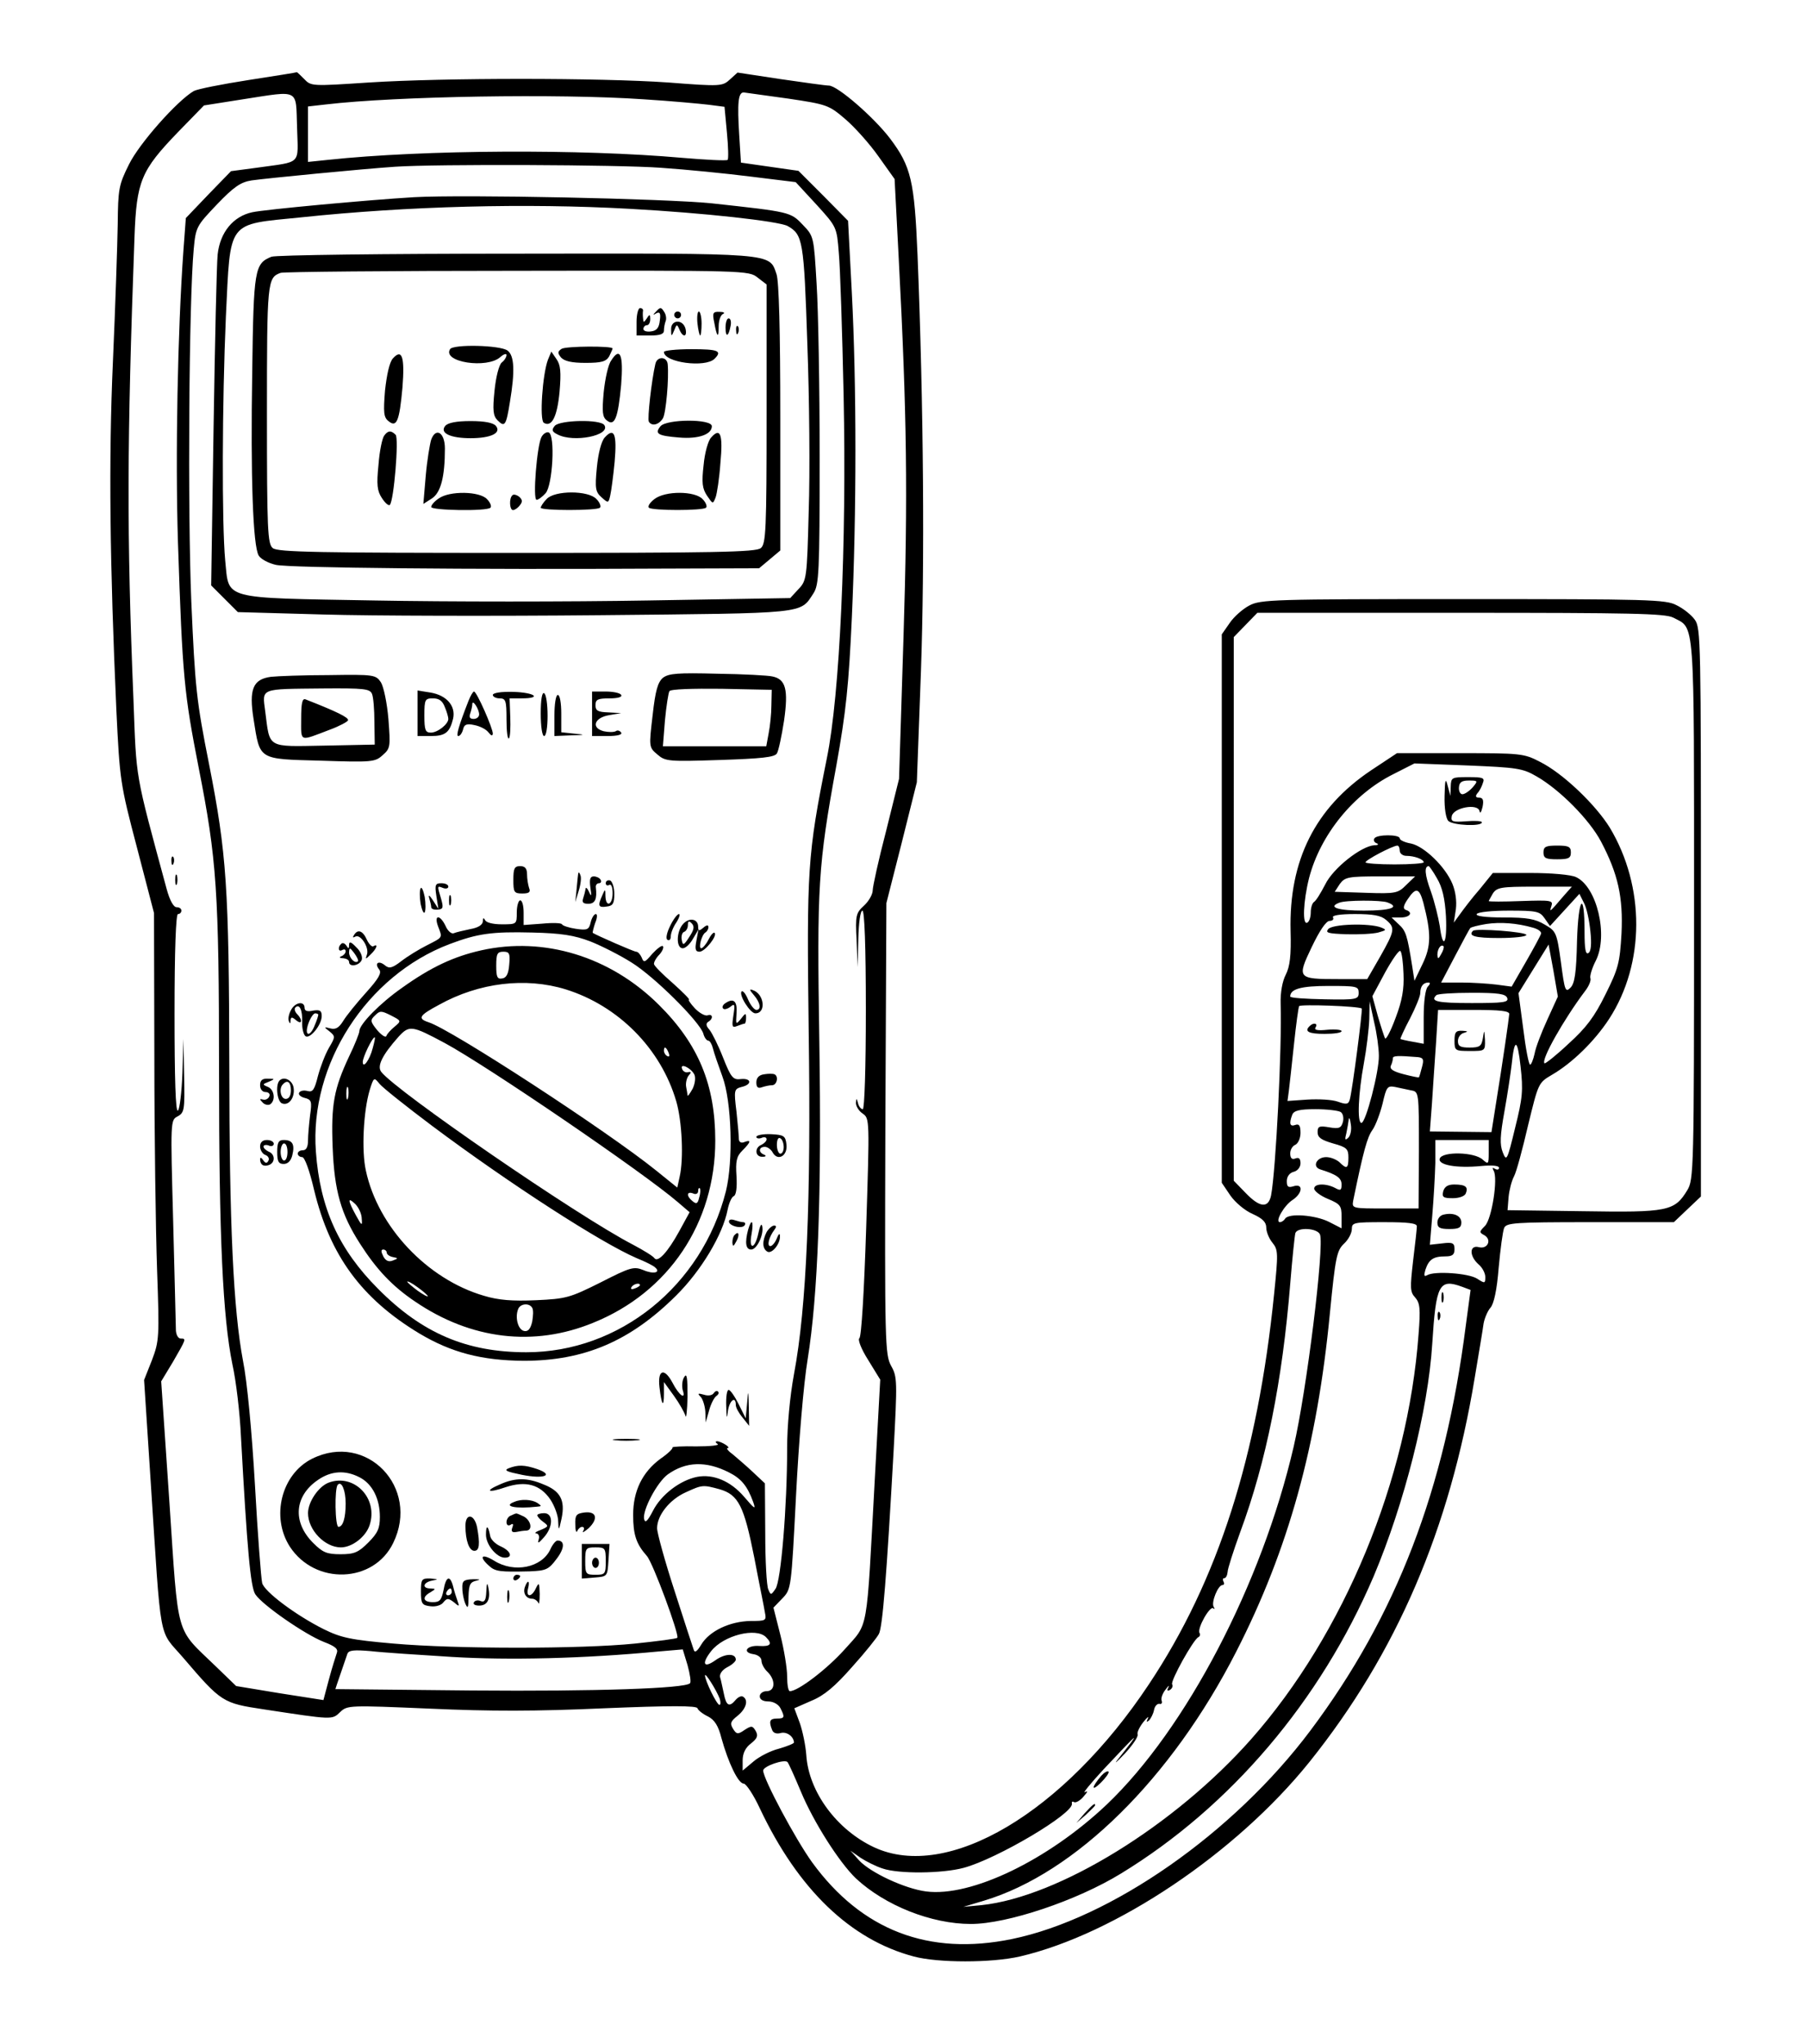
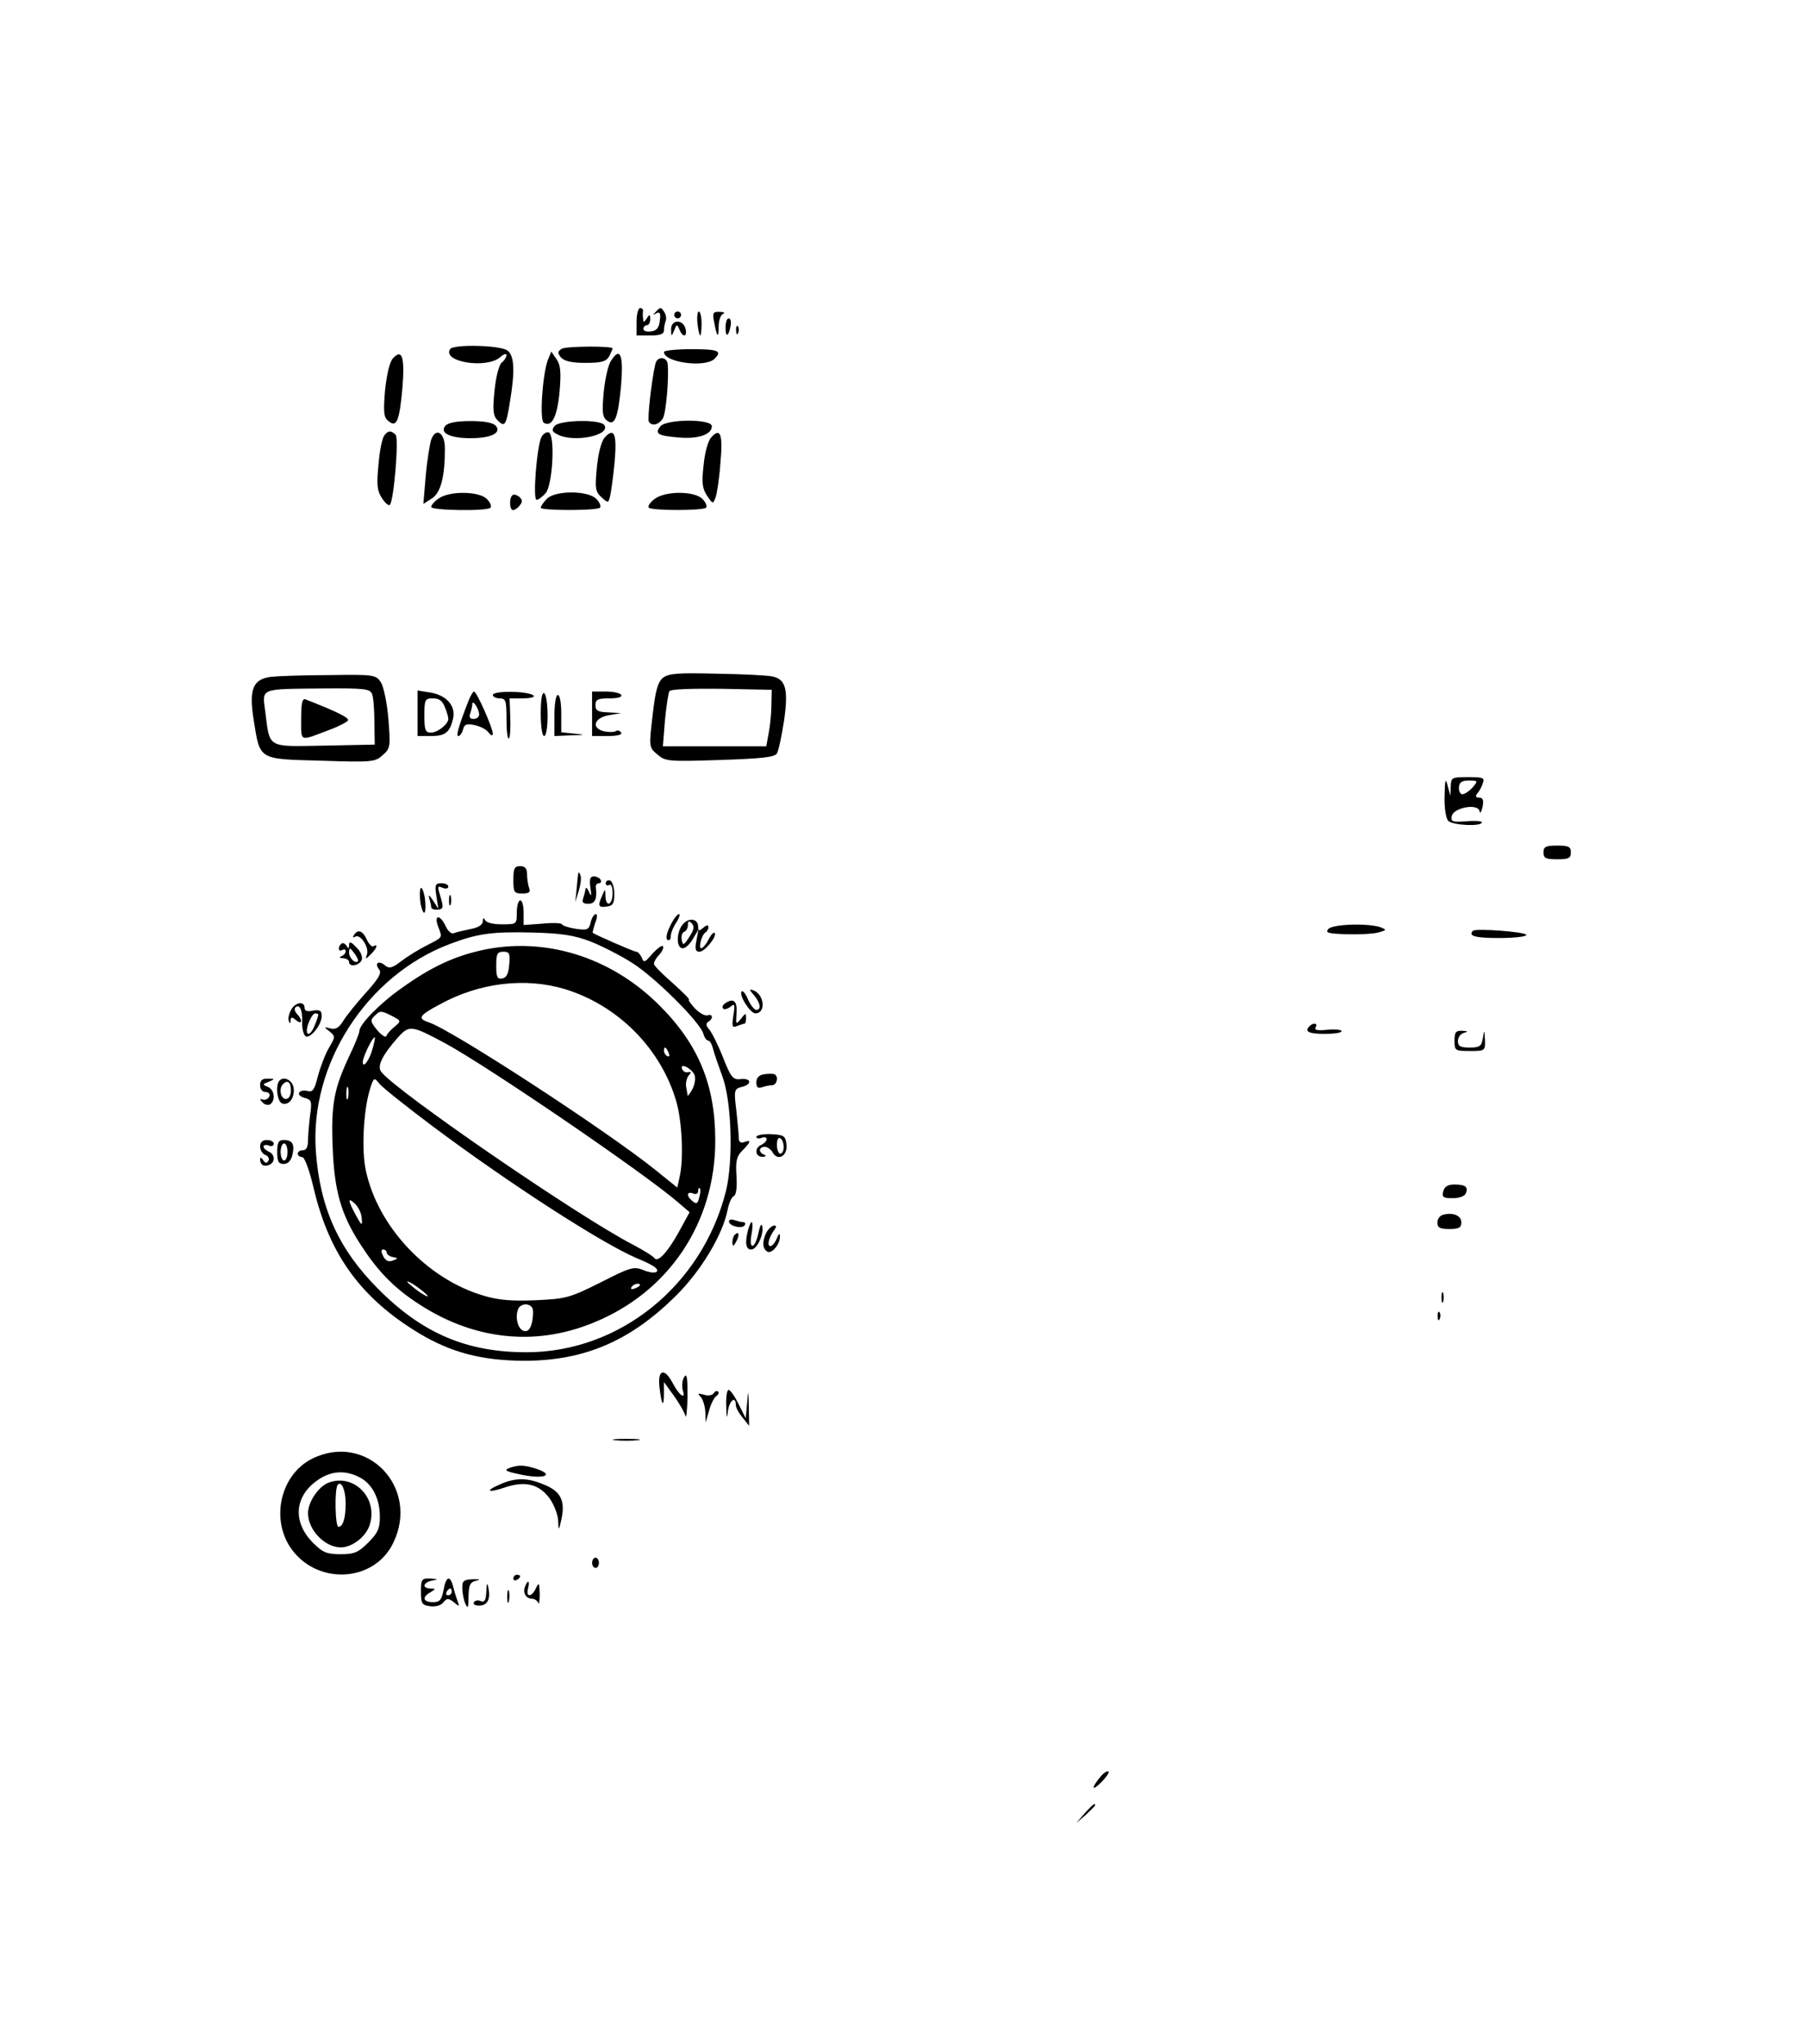
<svg xmlns="http://www.w3.org/2000/svg" width="704" height="796" version="1.0" viewBox="0 0 528 597">
-   <path d="M72.5 23.4c-7.7 1.2-14.8 2.6-15.9 3.2-4.9 2.9-15.9 15.3-18.9 21.4-3 6-3.2 7.2-3.3 17.5-.1 6-.7 24-1.4 40-1.3 29-.9 59.2 1 101.9 1 20.5 1.1 21.5 6 40.1l5 19.2.1 41.9c0 23 .4 51.1.8 62.4.7 19.8.6 20.7-1.5 26.3l-2.3 5.8 1.9 29.2c3.2 49 2.2 43.4 9.5 51.9 11.2 13.1 11.6 13.3 23.5 15.1 20.4 3.1 20 3.1 22.4.8 2.1-2 2.6-2 26.1-1 17.7.8 31.1.8 51-.1 19.4-.8 27.1-.8 27.3 0 .2.6 1.6 1.7 3.1 2.4 1.9 1 3 2.7 3.9 6.3 2 7.2 4.9 13.3 6.5 13.3.7 0 2.9 3.3 4.7 7.2 11.2 23.7 26.5 38.4 45 43.3 7.1 1.9 22.7 1.9 31 0 27.9-6.5 63.2-30.2 84.6-56.8 25.5-31.8 41-68 48.3-112.2 1.2-7.2 2.4-14.3 2.6-15.9.3-1.6 1.2-3.7 2-4.6 1-1.1 1.9-5.2 2.4-11.6.5-5.5 1.2-10.7 1.6-11.7.7-1.5 2.8-1.7 25.1-1.7h24.5l4-3.8 3.9-3.7v-83c0-79 0-83.1-1.8-85.5-1-1.4-3.4-3.3-5.3-4.2-3.1-1.7-8.2-1.8-62.4-1.8-55.5 0-59.2.1-62.5 1.9-1.9 1-4.5 3.3-5.7 5.1l-2.3 3.3v160.2l2.5 3.7c1.4 2 4.2 4.4 6.5 5.4 2.9 1.3 4 2.4 4 4 0 1.2.8 3.2 1.8 4.4 1.7 2.1 1.7 3.1.5 14.9-4.8 47.5-16.4 83.8-36.6 114.1-24.9 37.5-58.8 57.6-80.3 47.6-10.9-5.1-19.1-16.2-19.8-26.9-.2-2.9-1.1-7.1-1.9-9.4l-1.6-4.3 5-2.2c3.7-1.5 6.9-4.2 11.9-9.9 3.8-4.2 7.3-8.6 7.8-9.6 1.1-1.9 2.3-17.5 4.3-53.3 1.1-20.5 1.1-21.8-.7-25-1.8-3.3-1.9-6.5-1.7-69.4l.3-65.8 4.5-17.7 4.4-17.6 1.2-32.5c1.1-31.5.8-76.8-1-121.5-.9-21.7-1.9-25.9-8-34-4.7-6.2-15.4-15.5-17.9-15.5-.9 0-7.3-.9-14.2-1.9l-12.5-1.9-2.2 2c-2.2 2-2.6 2.1-18 .9-20.1-1.4-65.6-1.4-87.5 0-16.7 1.1-16.9 1.1-18.9-1-1.1-1.1-2.1-2.1-2.2-2-.1.1-6.5 1.1-14.2 2.3zm14.3 13.8c.3 11.2 1.6 9.9-11.8 11.8l-7.5 1-6.6 6.8-6.6 6.9-.7 9.4c-1.7 23.7-2.4 60.1-1.6 85.3 1.3 39.5 1.8 44.1 6.1 66.1 5.2 26.4 5.9 35.8 5.9 88.5 0 48.7 1.1 71.7 3.9 85.5 1.1 4.9 2.2 14.4 2.5 21 1.8 33 2.8 44.1 4.2 46.2 2 3.1 14.6 11.8 20 13.9 3.4 1.3 4.3 2.1 3.8 3.3-.3.9-1.4 4.3-2.3 7.7l-1.6 6-12.8-2-12.7-2.1-6-5.8c-11.9-11.5-10.8-7.6-13.5-47.9l-2.4-35.3 3.5-5.8c3.8-6.6 3.9-6.7 2.2-6.7-.7 0-1.3-1-1.4-2.3 0-1.2-.4-15.5-.8-31.9-.8-29.5-.8-29.6 1.3-30.7 2-1.1 2.1-1.9 1.9-11.9l-.2-10.7-.3 10c-.2 5.5-.8 10.4-1.3 10.9-.7.7-1-9.5-1-28.2 0-18.8.4-29.2 1-29.2s1-.5 1-1c0-.6-.6-1-1.4-1-.9 0-2-2-2.9-5.3-9.4-34.7-8.8-31.6-9.7-55.2-2-49-1.9-75 .3-135.3.6-16.3 1.9-19.4 12.7-30.6l7.6-7.8L71 29c16.8-2.6 15.4-3.2 15.8 8.2zm143.5-8.4c11.4 1.7 11.9 1.9 16.7 6 2.7 2.3 7.1 7.2 9.7 10.9l4.7 6.6 1.2 23.1c2.4 45.7 2.7 69.1 1.4 110.8l-1.3 41.3-3.8 15.3c-2.2 8.4-3.9 16.2-3.9 17.3 0 1.1-1.1 3.1-2.5 4.4-2.4 2.2-2.6 2.8-2.2 10.2l.3 7.8.2-8.3c.1-4.6.6-8.2 1.2-8.2s1 10.3 1 29c0 17.1-.4 29-.9 29s-1.2-.8-1.4-1.8c-.4-1.5-.5-1.5-.6 0 0 .9.8 2.3 2 3.1 2 1.4 2 1.8 1 33.2-.6 18.6-1.4 32.1-2 32.4-.5.4.5 3.1 2.6 6.4l3.5 5.7-1.6 29.3c-2.5 45.6-1.7 41.5-8.8 49.5-5.2 5.8-13.6 12.2-16 12.2-.5 0-.8-2-.8-4.3 0-2.4-.9-7.9-2-12.2l-2-7.9 2.6-2.7c2.6-2.7 2.6-2.8 4-30.1.8-15.7 2.2-32.6 3.4-39.8 3-18.7 4.1-47.7 3.4-93-.7-45.1-.4-51 5-80.5 2.8-15.6 3.6-23.3 4.5-43 1.4-30.7 1.4-68.2 0-95l-1.1-21-7.2-7.3-7.3-7.3-8.4-1.2-8.4-1.2-.5-8c-.6-9.5-.3-12.5 1.3-12.5.7.1 6.5.9 13 1.8zM188 29c8 .5 16.6 1.3 19.1 1.6l4.6.6.7 7.5c.4 4.1.5 7.8.2 8-.3.3-6.3 0-13.3-.6-29.2-2.6-75.5-2.4-103.5.6l-5.8.6V31.1l5.3-.6c20.5-2.4 67.9-3.2 92.7-1.5zm5 20c7.4.5 19.4 1.7 26.5 2.6l13 1.6 6 6.5c6 6.6 6 6.6 6.6 14.2.4 4.2 1 22.9 1.4 41.6.9 43.4-1.1 87.5-4.9 106-5.7 28.4-5.9 32.3-5.3 80 .7 48.8-.6 80.3-4.3 99.9-1.2 6.5-2 15.2-2 21.5 0 17.2-1.8 39-3.4 41.2-1.3 1.9-1.4 1.9-2.1.2-.5-1-.9-8.4-.9-16.4l-.1-14.6-3.4-3.2c-1.9-1.8-4.6-4.1-5.9-5.2-1.4-1-2.1-1.9-1.6-1.9s.2-.5-.6-1-1.9-1-2.5-1c-.5 0-.5.4.2.8.6.4-2.2.7-6.2.7-4.1-.1-7.2.1-7 .3.2.3-1.3 1.8-3.5 3.3-5.3 3.9-8 9.4-8 16.4 0 5.8.9 8.5 4 12 1.8 2 9.6 23.2 8.9 23.9-.2.3-5.8 1-12.4 1.7-15.7 1.6-52.2 1.6-70.5 0-12.6-1.1-15.3-1.7-20.4-4.2-8.2-4.1-17.4-11-18-13.5-.3-1.2-1.3-14-2.1-28.5-.9-15.7-2.3-30.5-3.5-36.4-2.8-14.9-4-39.4-4-86.7-.1-51.5-.8-61.6-5.9-87.5-3.7-18.6-4.1-22.3-5.2-47.5-1.1-26.4-.7-87.9.7-103 .6-6.5.8-6.8 6.8-13.1 4.9-5.1 6.9-6.5 10.1-7 4.1-.6 32.9-3.4 42-4 12-.8 65.2-.6 77.5.3zm295.9 131.4c6.4 3.4 6.1-1.5 6.1 85.3 0 76.4-.1 78.9-2 82-3.7 6.1-5.7 6.5-30.4 6.1l-22.1-.3.3-3.8c.2-2.1.9-4.8 1.6-6.1.7-1.3 2.5-8 4.1-14.9 3-12.3 3-12.4 6.9-14.7 5.9-3.4 12.5-9.8 16.8-16.4 10.5-16.2 10.5-38.6.2-55.8-4.2-6.8-13.8-16-20.5-19.3-4.6-2.4-5.6-2.5-23.3-2.5h-18.4l-7.7 5.1c-16.2 10.9-23.9 26.2-23.4 46.8.2 7.3-.2 10.4-1.4 12.8-1 1.9-1.6 5.2-1.5 8.5.4 12.8-1.4 48.6-2.8 56-.8 3.8-3.3 3.6-7.5-.8l-3.4-3.5V186.1l3.4-3.5 3.5-3.6h59.3c49.9 0 59.8.2 62.2 1.4zM449 226.8c6.8 3.9 15.4 12.6 18.8 19 5 9.5 6.5 16.3 6 26.9-.5 8.5-.9 10.2-4.7 17.8-3.2 6.5-5.6 9.7-10.8 14.4-3.6 3.4-6.8 5.9-7 5.7-1.1-1 5.7-12.9 11.7-20.9 1.2-1.5 2-3.3 1.7-4-.2-.6.5-3 1.6-5.1 3.7-7.4.3-21.6-5.8-24.4-1.5-.7-7.1-1.2-13.4-1.2h-10.9l-3.8 4.7c-2.2 2.5-4.7 5.8-5.7 7.2l-1.9 2.6.6-3.9c.3-2.4-.1-5.2-1-7.4-2.1-5.1-8.3-11-12.1-11.8-1.8-.3-3.3-1-3.3-1.5 0-1.2-6.7-1.2-7.4 0-.4.5 0 1.2.6 1.4.8.3.5.6-.6.6-3.8.2-12.1 6.7-14.4 11.5-1.3 2.5-2.7 4.8-3.3 5.1-.5.4-.9 1.7-.9 3s-.4 2.7-1 3c-1.5.9-1.2-6.2.5-13 3.3-12.7 13-24.6 24.7-30.4l6.1-3.1 15.6.6c14.3.6 16 .8 20.1 3.2zm-40 21.7c0 .8.9 1.5 1.9 1.5 2.4 0 5.1 1 5.1 1.9 0 .3-3.8.6-8.5.6s-8.5-.3-8.5-.6c0-.7 7.8-4.8 9.3-4.9.4 0 .7.7.7 1.5zm10.9 8.1c1.5 2.5 2.3 5.8 2.6 11 .4 8.1-.9 10.1-1.8 2.9-.4-2.4-1.5-7-2.6-10.1-1.8-4.9-2-7.4-.6-7.4.1 0 1.3 1.6 2.4 3.6zm-9 1.9c-2.4 2.4-3 2.6-11.7 2.3l-9.2-.3 1.5-2.3c1.5-2 2.4-2.2 11.8-2.2h10.2l-2.6 2.5zm46 3.2c-4.1 4.8-4.2 4.9-3.6 3 .6-1.7 0-1.8-8.8-1.5-5.2.2-9.5.2-9.5 0 0-.1.6-1.1 1.2-2.2 1.2-1.8 2.4-2 12.2-2h10.9l-2.4 2.7zm-41 2c2.3 8.9 2.3 12.6-.2 17.8l-2.4 5-.7-4.5c-1.4-8.8-1.8-10.1-3.9-12l-2.1-2h2.7c2.7 0 3.7-1.5 1.5-2.2-.9-.3-.8-1.2.5-3.1 2.4-3.6 3.4-3.4 4.6 1zm48.8 8.3c.4 3.7.2 6-.6 6.4-.8.5-1.1-1.3-1.1-6.1 0-12.4-1.8-10.4-2.2 2.5-.2 9.5-.7 12.5-1.9 13.7-1.5 1.5-1.7.9-2.8-7.4-1.2-8.7-1.4-9.1-4.7-11-2.8-1.7-5.2-2.1-12-2.1-5.4 0-8.3-.4-7.9-1 .3-.6 4.6-1 9.4-1 8.1 0 9 .2 10.4 2.2l1.6 2.3 4.3-4.7 4.3-4.7 1.3 2.6c.8 1.4 1.6 5.2 1.9 8.3zm-59.3-8.4c3.8 1.4 1 2.4-6.9 2.4-7.6 0-10.6-1-7.2-2.3 1.8-.8 12.3-.8 14.1-.1zm-.4 5.1c2.7 2.3 2.6 3.1-1.7 10.7l-3.8 6.6H391c-11.9 0-12.1-.2-7.7-9.4 2.3-4.8 4.2-7.6 5.2-7.6.9 0 1.3-.5 1-1-.4-.6 2-1 6.4-1 5.3 0 7.6.4 9.1 1.7zm43 2.3c1.4.4 2.4 1.1 2.3 1.7-.1.5-2.1 4.2-4.4 8.2l-4.2 7.3-4.5-.6c-2.5-.3-7.1-.6-10.3-.6h-5.8l4.1-7.8c2.2-4.2 4.2-7.9 4.4-8.1.3-.3 2.3-.8 4.7-1.2 4.1-.6 8.8-.3 13.7 1.1zm-26.9 7.7c-.8 1.5-1 1.5-1.1.2 0-1.7 1-3.2 1.8-2.5.2.3-.1 1.3-.7 2.3zm31 19.2c-1.7 3.7-3.4 8.1-3.7 9.9-.4 1.8-1 3.2-1.3 3.2-.4 0-1.3-4.7-2-10.4l-1.4-10.5 4.4-7.1 4.4-7.1 1.4 7.6 1.3 7.6-3.1 6.8zm-42-13.4c.2 4.4-.4 7.8-2.3 12.8-1.4 3.8-2.8 6.5-3.1 6-.2-.4-1.2-3.4-2.1-6.5L401 291l3.7-6.9c2.1-3.8 4.1-6.7 4.5-6.3.4.4.8 3.4.9 6.7zm7.1 3.7c-.7.7-1.2 4.3-1.2 9v7.7l-3.2-.6c-1.8-.3-3.4-.7-3.6-.8-.1-.1 1.1-2.8 2.8-6 1.6-3.1 3-6.5 3-7.4 0-2 .9-3.1 2.4-3.1.6 0 .5.5-.2 1.2zM397 290c0 1.9-.6 2.1-10 1.9-5.5-.1-10-.4-10-.8 0-2.2 3.1-3.1 11.2-3.1 8.2 0 8.8.1 8.8 2zm43.4 1.5c.5 1.3-1.1 1.5-10.4 1.5-10.1 0-12.2-.5-10.3-2.3.3-.4 5-.7 10.4-.7 7.7 0 9.8.3 10.3 1.5zm-42.5 3.1c.3.3-2.7 23.7-3.5 26.6-.4 1.4-1 1.5-3.5.6-1.7-.6-5.6-.8-8.9-.6l-5.8.4.4-3c.2-1.7.9-7.8 1.5-13.6.6-5.7 1.3-10.8 1.5-11.1.4-.6 17.5 0 18.3.7zm5 13.8c.1 4.5-3.8 19.6-5.1 19.6-1.3 0-.9-8.7.7-17.3.8-4.3 1.5-10.2 1.6-13l.1-5.2 1.3 6c.8 3.3 1.4 7.7 1.4 9.9zm38.1-12.2c-.1 1.4-1.9 14-4 26.9l-1.2 7.6-9-.1-9-.1.6-8c.3-4.4.8-12.4 1.2-17.8l.6-9.7h10.4c7.7 0 10.4.3 10.4 1.2zm1.7 33.3c-2.3 9.5-2.5 9.9-3.6 7.1-.9-2.3-.8-4.8.5-12 .9-5 1.8-11.1 2.1-13.6.8-7.9 1.7-7.7 2.6.5.8 7 .6 9.2-1.6 18zm-28.3-20.7c1.5.2 1.7.7 1.1 2.9-.4 1.6-.8 2.9-.9 3-.1.1-2.1-.3-4.4-.9-3.1-.8-4.2-1.5-3.8-2.5.4-.8.6-1.8.6-2.2 0-.7 1.3-.8 7.4-.3zm-2.1 9.7c2.3.4 2.3.4 2.3 17.5l-.1 17h-9.8c-9.6 0-9.7 0-9.3-2.3 3-14.6 4.1-18.5 5.6-20.6 1-1.4 2.3-5 3-7.8 1.1-4.8 1.4-5.2 3.6-4.8 1.3.3 3.4.7 4.7 1zm-20.6 6.3c.7.4 1 1.7.7 2.9-.5 1.8-1.1 2.1-4 1.6s-3.4-.3-3.4 1.4c0 1.6 1.1 2.3 4.5 3.3 4 1.1 4.5 1.6 4.5 4.1 0 3.3-.5 3.5-2.6 1.4-.9-.8-2.6-1.5-3.9-1.5-2.8 0-4.2 2.8-1.7 3.6 4.8 1.5 6.2 2.5 6.2 4.4 0 1.7-.3 1.9-1.9 1-2.7-1.4-6.1-1.3-6.1.2 0 .7 1.8 2.1 4 3 3.6 1.5 4 2 4 5.1v3.5l-3.7-1.9c-4-2-11.8-2.6-12.8-.9-.3.5-1 1-1.5 1-1.6 0 1.2-4.9 3.7-6.5 2.9-1.9 3.2-4.9.3-4-1.6.5-2 .2-2-1.5 0-1.3.8-2.4 2-2.7 1.2-.3 2-1.4 2-2.5 0-1.4-.5-1.8-1.5-1.4-1 .4-1.5-.1-1.5-1.5 0-1.1.7-2.2 1.5-2.5.8-.4 1.5-1.9 1.5-3.5 0-2.1-.4-2.7-1.5-2.3-1.6.6-1.9-.4-.9-3 .5-1.2 2.1-1.6 6.8-1.6 3.3 0 6.6.4 7.3.8zm2.2 7.6c-.9.8-1 .5-.5-1.4.3-1.4.6-3.2.7-4 .1-.8.4-.2.6 1.4.3 1.6-.1 3.4-.8 4zm41.1 4.3c0 3.4-.1 3.5-1.8 2-2.4-2.2-11.7-2.4-12.5-.3-.7 1.9 4.9 2.9 12.1 2.2 3.2-.3 5.2-.1 5.2.5s-.5.7-1.2.3c-.7-.4-.8-.3-.4.5 1.4 2.1-.5 14.2-2.5 16.2-1.7 1.7-1.7 1.9-.2 2.7 2.3 1.3 1 4.2-1.6 3.5-2.8-.7-2.8 2.6-.1 5 1.1.9 2 2.6 2 3.7 0 1.9-.1 2-2.4.5-2.5-1.6-12.5-2.3-14.6-1-.9.5-1 .1-.5-1.6 1-3 2.3-3.9 5.8-3.9 2.1 0 2.7-.5 2.7-2.1 0-1.8-.5-2.1-3.6-1.7l-3.6.4.7-8.5c.4-4.7.8-11.6.9-15.4V333H435v3.7zm-21 21.5c0 .7-.5 5.3-1.1 10.1-.9 7.9-.9 9.1.6 10.7 1.4 1.6 1.6 3.2 1 10.7-3.1 42.5-21.7 87.5-48.9 118.3-22.3 25.2-56.2 46.1-78.8 48.5l-5.3.5 6-1.8c26.7-8 54.8-35.7 73.7-72.7 15.3-29.9 23.7-60.3 27.4-99 1.6-16.3 2-18.2 4.1-20.2 1.3-1.2 2.3-3.1 2.3-4.3 0-1.9.6-2 9.5-2 6.9 0 9.5.3 9.5 1.2zm-28.3 2.4c1.3 3.5-3.9 45.7-7.7 62-9.3 40.1-31.4 82.4-54.6 104.5-17.1 16.2-39.6 27.1-52.8 25.4-6.2-.8-16.3-5.5-19.6-9.1l-2.5-2.8 3 2.1c1.7 1.1 4.5 2.5 6.4 3.1 4.6 1.6 17.4 1.5 23.7-.2 9.7-2.6 32.4-16 31.6-18.8-.1-.5.2-.7.6-.4.5.3 1.8-.4 2.8-1.6 1.2-1.4 1.4-1.8.4-1.3-.8.5 1.6-2.5 5.4-6.6 10.9-11.6 11.3-11.9 4.1-2.8-1.1 1.4-.1.5 2.2-1.9 2.3-2.5 4-5 3.7-5.6-.2-.6.6-2.2 1.7-3.6s1.7-1.8 1.3-1c-.5 1-.4 1.2.4.5.5-.6 1.2-1.9 1.4-3 .2-1.1.9-1.9 1.6-1.8.6.2.9-.3.6-1-.2-.7.3-2.1 1.2-3.2.8-1.1 1.2-1.4.8-.6-.5.9-.3 1.2.5.7.6-.4.9-1.1.6-1.6-.6-.9 6.3-13.3 7.7-13.8.4-.2.6-.8.3-1.2-.8-1.3 3.1-8.1 4-7.2.5.4.5.2.1-.5-.7-1.3 1.3-6.3 2.6-6.3.5 0 .6-.5.3-1-.3-.6-.2-1 .2-1 .5 0 .9-.8 1-1.8 0-.9 1.7-6.2 3.7-11.7C370 427 374.7 403.4 377 375c.6-7.4 1.3-14.1 1.5-14.8.6-1.8 6.4-1.5 7.2.4zm41.6 15.3 2.4.9-1.4 10.4c-6.1 48-20.3 84.8-45.4 118.3-22.5 30-58.2 54.9-87.2 60.9-24.3 5-43.9-2.5-58.4-22.4-4.9-6.8-14.3-24.4-14.3-26.8 0-1.3 6.2-3.4 7.1-2.5.4.5 2.1 4.3 3.9 8.6 3.7 8.9 11.2 20.7 16.1 25.4 8.5 7.9 22 13.3 33.6 13.3 10.6 0 30.9-6.8 43.8-14.7 32-19.5 58.3-50.4 73.9-86.9 8.9-21.1 15.9-48.5 17.1-67.9 1.1-17.4 2-19.1 8.8-16.6zM213 430.1c3.6 1.8 5.4 4 7.1 8.7.8 2.3.4 2-2.6-1.5-4-4.7-9.1-6.8-13.8-5.9-5 1-10.5 5.2-12.9 9.9-1.6 3.1-2.3 3.7-2.6 2.4-.5-2.6 3.8-10.7 6.9-13 5.3-3.8 11.2-4 17.9-.6zm-2.8 4.9c5.6 1.6 7.2 4.9 10.2 20 1.4 7.4 2.9 14.6 3.1 16 .5 2.4.3 2.5-4.2 2.5-6 .1-12 2.9-14.4 6.9-1.2 2-1.9 2.5-2.2 1.5-.3-.8-2.8-8.5-5.6-17.2-2.8-8.6-5.1-16.9-5.1-18.3 0-3.8 3.7-8.4 8.4-10.5 4.8-2.2 5-2.2 9.8-.9zm13.6 43.2c2 2 1.4 2.8-1.9 2.6-3.7-.3-5.2 1.9-1.7 2.4 1.3.2 2.3 1 2.3 1.9 0 .9.8 2.4 1.8 3.3 2.4 2.4 2.2 5.6-.3 5.6-1.1 0-2 .7-2 1.5 0 .9.9 1.5 2.5 1.5 1.4 0 2.9.8 3.5 1.9 1.4 2.7 1.3 3.1-1 3.1-2.1 0-2.4.8-1.4 3.3.3.9 1.3 1.3 2.6.9 1.7-.4 3.7 1 3.8 2.8 0 .3-2 1.1-4.4 1.8-2.4.6-5.8 2.3-7.5 3.8l-3.1 2.6v-3c0-2 .8-3.7 2.4-4.9 1.9-1.5 2.2-2.3 1.4-3.7-.9-1.5-1.2-1.6-3.2-.3-2 1.4-2.4 1.3-3.4-.3s-.7-2.2 1.3-3.8c2.5-2 3.3-4.6 1.6-5.6-.5-.3-1.4.1-2.1.9-1.9 2.3-2.8 1.8-3.5-1.8-.4-1.7-.8-3.9-1.1-4.8-.2-.9.6-2.1 2.1-2.9 1.4-.7 2.5-1.7 2.5-2.2 0-1.9-3.1-1.9-6 .2-3.4 2.4-4.1 1-1.2-2.7 3.6-4.6 13.1-7 16-4.1zm-91.7 5.8c16.6 1 38.4.5 60.4-1.6l7-.6 1.4 4.6c.7 2.6 1.1 5 .7 5.3-1.5 1.5-27 2.4-63.8 2.1-21.9-.2-39.8-.4-39.8-.4 0-.2 2.7-7.9 3.5-10.3.4-1.1 2-1.2 6.8-.8 3.4.4 14.1 1.1 23.8 1.7zm78.2 12.2c.3 1 .3 1.8-.1 1.8-.8-.1-4.2-7.1-4.2-8.6 0-1 3.3 4.2 4.3 6.8z" />
-   <path d="M50.1 251.6c0 1.1.3 1.4.6.6.3-.7.2-1.6-.1-1.9-.3-.4-.6.2-.5 1.3zm1.1 5.4c0 1.4.2 1.9.5 1.2.2-.6.2-1.8 0-2.5-.3-.6-.5-.1-.5 1.3zM121 57.6c-13.5.8-43.7 3.6-47.3 4.4-5.6 1.2-9.4 5.9-10.1 12.3-.3 2.9-.8 25.8-1.2 50.9l-.7 45.8 3.9 3.9 3.9 3.9 25 .7c13.8.4 50.1.5 80.8.2 60.9-.6 58.4-.3 62.4-6.4 1.6-2.5 1.8-6 1.8-39.8 0-20.3-.4-43.2-.9-50.7-.8-13.6-.8-13.8-4-17.1-3.6-3.8-3.7-3.8-26.6-6.3-13.9-1.4-72.1-2.6-87-1.8zm63 3.4c21.9 1.2 43.3 3.6 46.1 5 4.5 2.5 4.8 4.2 5.8 34.4.6 15.9.8 37.9.4 49-.5 19.5-.6 20.2-3 22.7l-2.4 2.6-41.5.7c-22.8.4-58.8.4-80 0-45.2-.8-42.4-.1-43.6-11.7-1-10.7-.9-46.2.2-71.2 1.4-28.5.1-26.8 21.9-29 31.3-3.3 65.7-4.2 96.1-2.5z" />
-   <path d="M79.3 75c-4.9 2-5.2 3.6-5.6 33.5-.5 30.8.2 51 1.9 53.8.6 1 2.8 2.2 5 2.7 4 .9 57 1.4 111.1 1.1l30.1-.1 3.1-2.6 3.1-2.6v-38.7c0-25.8-.4-39.9-1.1-42-2.2-6.3.2-6.1-76.1-6-38.1 0-70.3.4-71.5.9zm142.1 6.1 2.6 2V121c0 33.9-.2 37.9-1.7 39.1-1.3 1.2-13.7 1.4-71.3 1.4-57.6 0-70-.2-71.3-1.4-1.5-1.2-1.7-5.2-1.7-39 0-38.9.1-40 4-41.4.8-.3 31.9-.6 69.1-.6 67-.1 67.7-.1 70.3 2z" />
  <path d="M186 94v4h4c2.8 0 4-.4 4-1.4 0-.8.2-2 .5-2.8.3-.7.1-2-.5-2.8-.8-1.3-1.1-1.3-2.2-.1-1.1 1.1-1.1 1.3 0 .6 1-.5 1.3 0 1 2.1-.2 2.1-.9 3-2.5 3.2-1.3.2-2.3-.1-2.3-.7s.5-1.1 1-1.1c.6 0 1-.8 1-1.8 0-1.4-.2-1.5-1-.2-.9 1.3-1 1.3-1.1 0-.1-.8-.1-1.8 0-2.3 0-.4-.3-.7-.9-.7-.5 0-1 1.8-1 4zm11-2c0 .5.5 1 1 1 .6 0 1-.5 1-1 0-.6-.4-1-1-1-.5 0-1 .4-1 1zm6.8 2.5c.2 1.9.6 3.5.8 3.5.2 0 .4-1.6.4-3.5s-.4-3.5-.8-3.5-.6 1.6-.4 3.5zm4.9-.3c.8 4.4 1.3 4.8 1.3 1 0-1.6.6-3.3 1.3-3.5.6-.3.2-.6-1-.6-2-.1-2.2.3-1.6 3.1zm3.3 1.5c0 3 .9 2.7 1.5-.6.2-1.1 0-2.1-.6-2.1-.5 0-.9 1.2-.9 2.7zm-15.9.5c0 2.2.1 2.2.9.3.7-1.8.8-1.9 1.5-.3 1 2.5 2.4 2.3 1.8-.2-.8-2.9-4.3-2.6-4.2.2zm19 .4c0 1.1.3 1.4.6.6.3-.7.2-1.6-.1-1.9-.3-.4-.6.2-.5 1.3zm-83.6 5.4c-2.3 3.8 10.8 5.8 14.7 2.3 1-.9 1.8-1.1 1.8-.6 0 .6-.6 1.6-1.4 2.2-.8.7-1.7 4.2-2.1 8.2-.6 5.8-.4 7.4.9 8.7 2.1 2.1 2.5 1.5 3.6-5.4 1.5-9 1.3-13.5-.7-15-2.2-1.6-15.9-1.9-16.8-.4zm32.6-.1c-1.2.8-1.2 1.2-.2 2.5 1 1.1 3.1 1.6 7.2 1.6 4.7 0 6-.4 6.9-1.9.5-1.1 1-2.1 1-2.3 0-.8-13.7-.7-14.9.1zm29.9.9c0 3.1 12.1 4.7 14.8 2 2.3-2.3 1.1-2.8-6.8-2.8-4.4 0-8 .4-8 .8zm-79.2 1.9c-1 1.1-1.8 4.8-2.3 9.4-.5 6.3-.4 7.8 1 8.9 2.4 2 3.2.1 4.1-9.8.7-8.9-.1-11.5-2.8-8.5zm45.3.4c-1.6 4.3-2.5 17.6-1.2 18.4 2.3 1.4 3.9-1.7 4.6-9 .5-5.9.3-7.9-.9-9.6l-1.5-2.2-1 2.4zm18.5.2c-.9 1.2-1.8 5.4-2.2 9.3-.5 5.6-.4 7.2.9 8.2 2.3 1.9 3.3-.7 4.2-10.4.7-8.8-.3-11.2-2.9-7.1zm12.9 1c-1.1 4.7-2.4 16.1-1.9 16.9.9 1.4 2.9.9 4.1-1 .9-1.5 1.8-11.7 1.4-15.8-.2-2.3-3.1-2.4-3.6-.1zm-61.4 18.1c-1.7 2.1 1.5 3.6 7.4 3.6s9.1-1.5 7.4-3.6c-.8-.9-3.2-1.4-7.4-1.4s-6.6.5-7.4 1.4zm32 0c-1 1.2-.8 1.7.8 2.5 4.7 2.5 15.6.3 13.7-2.7-1.1-1.8-13.1-1.5-14.5.2zm30.9.1c-1.8 2.2-.8 2.8 5.4 3.3 5.7.5 9.6-.9 9.6-3.3 0-2.2-13.2-2.1-15 0zm-80.7 2.7c-.6.7-1.4 4.5-1.7 8.5-.6 5.9-.4 7.7 1 9.8.9 1.4 1.9 2.3 2.3 2 1.2-1.2 2.7-19.5 1.7-20.5-1.3-1.3-2.2-1.3-3.3.2zm13.7 1.2c-.4 1.3-1.2 6-1.6 10.6l-.7 8.2 2.5-1.6c2.6-1.7 3.8-6.3 3.8-14.6 0-4.6-2.6-6.3-4-2.6zm32.2-.7c-1.3 2.5-2.6 18.3-1.4 18.3.5 0 1.7-.9 2.6-1.9 2.1-2.3 2.9-17.1.9-17.8-.6-.2-1.6.4-2.1 1.4zm18.5.1c-1 1.1-1.9 4.6-2.3 8.8-.6 6.1-.4 7.1 1.4 8.7 1.9 1.7 2 1.7 2.5-.5.3-1.3.9-5.7 1.3-9.9.7-8.1-.1-10.2-2.9-7.1zm31.1 0c-.9.9-1.9 4.6-2.2 8-.6 5.2-.4 6.9 1 9 1.7 2.5 1.7 2.5 2.5.5.4-1.1 1.1-5.6 1.4-10 .8-8.4 0-10.6-2.7-7.5zm-79.6 17.8c-1.2.8-2.2 1.9-2.2 2.5 0 1 16.3 1.3 17.3.2.4-.3 0-1.5-1-2.5-2.1-2.3-10.9-2.5-14.1-.2zm21.5-.9c-1 .9-.8 4.3.2 4.3.5 0 1.4-.6 2-1.4.8-1 .8-1.6-.2-2.5-.8-.6-1.7-.8-2-.4zm10 1.1c-1 1-1.7 2.2-1.7 2.5 0 .9 16.5.9 17.3 0 .4-.3 0-1.5-1-2.5-2.3-2.6-12.3-2.6-14.6 0zm31.5 0c-1.3 1-2 2.1-1.6 2.5.9.9 15.8.9 16.7 0 .4-.3 0-1.5-1-2.5-2.2-2.4-10.9-2.5-14.1 0zm2.5 52.2c-1.5 1.3-2.2 3.7-3 10.9-1.1 9.3-1.1 9.4 1.4 11.5 2.3 2 3.2 2.1 18.2 1.6 12.2-.4 16-.8 16.7-1.9.5-.8 1.4-5.1 2.1-9.6 1.3-9.1.5-12.1-3.4-12.9-1.2-.3-8.5-.7-16.1-.8-11.6-.3-14.2-.1-15.9 1.2zm31.7 8c0 2.5-.4 6.2-.8 8.2l-.7 3.8h-30.2l.6-7.6c.4-4.2 1-8 1.3-8.5.3-.6 6.8-.8 15.2-.7l14.7.3-.1 4.5zm-146.2-8.3c-5.3.7-6.5 3.6-5.1 12.4 1.9 12 1.2 11.6 19.6 12.1 15 .5 15.9.4 18.1-1.6 2.3-2 2.3-2.5 1.7-10.5-.4-4.8-1.4-9.5-2.2-10.8-1.5-2.2-2-2.3-15.2-2.1-7.5 0-15.1.3-16.9.5zm29.5 5c.4.9.7 4.6.7 8.2l.1 6.6-14.8.3c-16.9.3-15.8.9-17.2-10-.9-6.9-1.7-6.5 16.8-6.7 12.1-.1 13.8.1 14.4 1.6z" />
  <path d="M88 210c0 6.9-.7 6.6 8.5 3.1 2.7-1 5.1-2.3 5.2-2.7.2-.8-3.2-2.5-12.4-6.1-1-.4-1.3 1.1-1.3 5.7zm34-1.6v6.6h3.9c4.2 0 5.5-1 6.5-5.1.8-3.7-1.9-6.8-6.6-7.6l-3.8-.6v6.7zm8-1.8c.6 1.4 1 2.9 1 3.4 0 1.5-3.1 4-5.1 4-1.6 0-1.9-.7-1.9-5 0-4.7.2-5 2.5-5 1.8 0 2.8.7 3.5 2.6zm6.9-1.9c-2.9 7.4-3.7 10.3-3 10.3.5 0 1.1-.8 1.4-1.9.3-1.5 1.1-1.8 3.3-1.3 1.6.3 3.4 1.2 4.1 2.1.8 1 1.2 1.2 1.3.4 0-1.6-4.7-12.3-5.5-12.3-.3 0-1 1.2-1.6 2.7zm3.1 4c0 .7-.7 1.3-1.6 1.3-1.1 0-1.4-.5-1-1.6.3-.9.6-2.1.6-2.7 0-1.6 2 1.4 2 3zm4-5.7c0 .5.9 1 2 1 1.8 0 2 .7 2 6.2 0 3.4.3 5.8.7 5.5.4-.4.5-3.2.4-6.2l-.2-5.5h3.5c6.1 0 3.9-1.7-2.4-1.9-3.6-.1-6 .3-6 .9zm14 5.4c0 3.7.4 6.6 1 6.6s1-2.6 1-5.9c0-3.3-.4-6.3-1-6.6-.6-.4-1 1.8-1 5.9zm15 .1v6.5h4.6c2.8 0 4.3-.4 3.9-1-.4-.6-1.1-.8-1.6-.4-.6.3-2.1.3-3.5 0-3.8-1-2.7-4 1.6-4.7l3.5-.6-3.7-.2c-3.1-.1-3.8-.5-3.8-2.1 0-1.7.7-2 4.1-2 2.4 0 3.8-.4 3.4-1-.3-.6-2.4-1-4.6-1H173v6.5zm-11 .5v6l4.8-.2c4.3-.1 4.4-.2 1-.5l-3.8-.4v-5.5c0-3-.4-5.4-1-5.4s-1 2.7-1 6zm-12 48c0 3.6.2 4 2.6 4 2 0 2.5-.4 2-1.6-.3-.9-.6-2.7-.6-4 0-1.7-.6-2.4-2-2.4-1.7 0-2 .7-2 4zm19-2c-.1.3-.3 2.3-.5 4.5l-.4 4 1-3.3c.6-1.9.8-3.9.5-4.5-.2-.7-.5-1-.6-.7zm3.5 4.2c.4 2.6.3 2.9-.4 1.3-.5-1.1-1-1.5-1-.8-.1.6-.4 1.8-.7 2.7-.4 1.2 0 1.6 1.5 1.6 2 0 2.6-1.4 2.2-4.8-.1-.6.3-1.2.9-1.2.6 0 .8-.5.5-1-.3-.6-1.3-1-2-1-1.1 0-1.3.9-1 3.2zm4.5-1.2c0 .6.5.8 1 .5.6-.4 1 .7 1 2.4 0 3.5-2 4.3-2.1.8 0-2.1-.1-2.1-.9-.2-1.4 3.1-1.2 3.7 1.3 3.3 1.8-.2 2.2-.9 2.2-3.7 0-1.9-.6-3.6-1.2-3.9-.7-.2-1.3.1-1.3.8zm-49.5 3.7.6 3.8-1.6-2.5c-1-1.5-1.4-1.8-1.1-.7.3 1 .6 2.2.6 2.7s.8.8 1.9.7c1.6-.1 1.7-.6 1-3.1-1.2-4-1.2-3.9.6-3.2.8.3 1.5.1 1.5-.4 0-.6-.9-1-2-1-1.8 0-2 .4-1.5 3.7zm-4.6-2.2c-.3.5-.3 2.6 0 4.5.4 1.9.9 3 1.2 2.5.3-.6.3-2.6 0-4.5-.4-1.9-.9-3.1-1.2-2.5zm8.3 3.5c0 1.4.2 1.9.5 1.2.2-.6.2-1.8 0-2.5-.3-.6-.5-.1-.5 1.3zm19.8 3.5c0 3.5 0 3.5-4.4 3.5-2.6 0-4.6-.5-4.9-1.3-.4-.7-.6-.6-.6.4-.1 1.1-1.4 1.9-3.7 2.3-1.9.4-4.1.9-4.8 1.2-.7.3-1.8-.7-2.4-2.1-1.6-3.4-3.5-3.4-2.2.1 1.3 3.4 1.5 3.1-3.2 5.5-2.4 1.2-5.8 3.3-7.6 4.7-2.6 2-3.5 2.2-4.7 1.2-1.9-1.6-3.2-.6-1.7 1.2.8 1-.2 2.7-3.9 6.8-2.7 3-5.7 6.7-6.6 8.2-1.3 2.1-2.3 2.6-3.8 2.2-1.9-.5-1.9-.4-.2.9 1.7 1.4 1.7 1.6-.2 4.8-1.1 1.9-2.5 5.6-3.2 8.2-1 4-1.5 4.8-3 4.4-1.1-.3-2.2-.1-2.5.5-.3.5.4 1.2 1.6 1.5 2 .5 2.2 1 1.6 5.1-.3 2.5-.6 5.8-.6 7.3 0 1.9-.5 2.9-1.5 2.9-.8 0-1.5.4-1.5 1 0 .5.6 1 1.3 1 .7 0 2.1 3.7 3.5 9.7 4.6 19 13.8 31.6 30.7 41.8 9.4 5.6 18.2 7.9 30.5 8 17.7 0 31.1-5.7 44.5-19 7.4-7.3 13.7-17.9 15.1-25.1.4-2 1.2-3.8 1.8-4 .7-.3 1-2.5.8-5.8-.3-4.4 0-5.8 1.7-7.5 2.5-2.5 2.7-3.3.6-2.5-.9.4-1.5 0-1.6-.7 0-.8-.3-4.4-.7-8.1-.8-6.4-.7-6.7 1.5-7.3 3.1-.7 2.9-2.6-.2-2.3-2.3.3-2.9-.4-5.2-6.2-1.4-3.6-3.2-7.2-4-8.2-1-1.1-1.1-1.8-.4-2.3 1.6-.9 1.4-2.5-.2-1.9-.7.2-2.4-.7-3.7-2.1-1.3-1.4-2-2.5-1.7-2.5.4 0-1.7-2.1-4.7-4.8-3-2.6-5.5-5.1-5.5-5.6-.1-.5.6-1.8 1.6-2.8.9-1 1.3-2.1 1-2.4-.3-.4-1.7.7-3.1 2.2-2.2 2.6-2.5 2.7-3.1 1.1-.4-.9-1.1-1.7-1.6-1.7-.7 0-11.4-4.7-12.7-5.5-.1-.1.2-1.4.7-2.9.6-1.4.7-2.6.2-2.6-.5 0-1.2 1.1-1.5 2.4-.5 2.2-1 2.4-4.4 1.9-2-.3-3.8-.9-4-1.3-.1-.4-2.7-.5-5.7-.2l-5.5.4v-3.6c0-2-.4-3.6-1-3.6-.5 0-1 1.6-1 3.5zm21.5 8.5c3.3 1.3 8.8 4.1 12.1 6.2 6.6 4.1 19.8 17.2 20.9 20.7.3 1.2 1 2.1 1.5 2.1.4 0 1 1 1.3 2.2.3 1.3 1.6 5 2.8 8.3 2.7 7.3 3.2 24.6 1 33.5-7 27.6-31.1 47-58.3 47-17.4 0-30.4-5.5-43.3-18.5-11.5-11.5-17-23.6-18.2-40.1-1.9-25.5 14.8-51.4 39-60.6 8.2-3.1 12.4-3.7 24.2-3.4 8.5.2 12.3.8 17 2.6z" />
  <path d="M140.6 277.6c-8 1.8-14.7 4.9-23.2 11-6.3 4.4-12.4 10.6-12.4 12.6 0 .6-1.3 3.9-3 7.4-4.4 9.4-5.3 14-4.8 26.6.5 12.6 2.4 19.4 8 28.1 4.8 7.5 9.4 12.4 16.1 16.9 16.3 11.1 34.7 13.3 52 6.2 22.1-8.9 35.7-29.2 35.7-53.2 0-16.3-4.9-28.2-16.5-39.7-14.2-14.1-33.5-20-51.9-15.9zm8.2 4.1c-.2 2.7-.8 3.9-2 4.1-1.5.3-1.8-.4-1.8-3.7 0-3.5.3-4.1 2.1-4.1 1.7 0 2 .5 1.7 3.7zm16.5 7.3c15.4 4.8 27.8 17.3 32.3 32.7 1.7 5.8 2.2 16.8 1 22l-.7 3.2-6.2-5c-14.1-11.4-60-41.3-66.5-43.3-3.3-1.1-2.7-2 3.1-5.1 11.7-6.5 25.3-8.1 37-4.5zm-50 10.9c-1.1.9-2.2 2.1-2.4 2.7-.2.6-1.4-.2-2.7-1.7-2-2.5-2.1-2.9-.6-4.3 1.4-1.4 1.8-1.4 4.6 0 3.1 1.6 3.1 1.6 1.1 3.3zm14.7 4.8c12.4 6.7 58 37.8 68 46.4l3.5 3-3 5.5c-3.4 6.2-6.3 9.3-7.3 7.9-.4-.6-3.2-2.3-6.2-3.9-16.1-8.3-69.3-44.9-73.6-50.5-1.3-1.7.3-4.9 5-10.2 3.2-3.5 3.9-3.4 13.6 1.8zm-21.1 1.5c-.9 3.5-2.9 6.1-2.9 4 0-1.4 2.8-7.2 3.5-7.2.2 0-.1 1.4-.6 3.2zm86.5 1.4c.3.8.2 1.2-.4.9-.6-.3-1-1-1-1.6 0-1.4.7-1.1 1.4.7zm7.5 6.3c.4.9.2 2.6-.5 4.1-.8 1.4-1.4 2.3-1.5 2 0-.3-.2-1.4-.4-2.5-.2-1 .1-2.5.7-3.3.9-1 .8-1.2-.2-1-.7.2-1.5-.3-1.7-1-.7-1.8 2.6-.3 3.6 1.7zm-76.6 15c22.9 17.1 49.3 34.1 59.7 38.6 2.5 1 4.9 2.2 5.4 2.7 1.8 1.5-.4 2.1-3.4.8-2.8-1.1-3.7-.9-12.5 3.6-9 4.5-10.1 4.8-18.9 5.2-6.8.3-10.9 0-15.2-1.3-16.5-4.8-31-20.1-34.5-36.6-1.3-5.8-.7-17.3 1.1-23.4 1.2-3.9 1.3-3.9 2.9-1.9.9 1.1 7.8 6.6 15.4 12.3zm-24.6-8.2c-.3 1-.5.4-.5-1.2 0-1.7.2-2.4.5-1.8.2.7.2 2.1 0 3zm102.6 29.1c-.4 1.8-.8 2-1.9 1.1-1.9-1.5-1.8-3 .1-2.3.8.4 1.5.1 1.5-.7 0-.7.2-1 .5-.8.2.3.2 1.5-.2 2.7zm-98.6 6.2c.2 2.2 0 2.1-1.7-1-2.4-4.4-2.5-5.5-.2-3.3 1 1 1.9 2.9 1.9 4.3zm7.3 9.9c0 .5.8 1.1 1.8 1.3 1.6.3 1.6.4 0 1-1.2.5-2.1.1-2.8-1.2-.7-1.4-.7-2 0-2 .5 0 1 .4 1 .9zm12 12.7c0 .3-1.3-.4-3-1.6-1.6-1.2-3-2.4-3-2.6 0-.3 1.4.4 3 1.6 1.7 1.2 3 2.4 3 2.6zm62-3.2c0 .2-.7.7-1.6 1-.8.3-1.2.2-.9-.4.6-1 2.5-1.4 2.5-.6zm-31.5 6.6c.4.6.3 2.4 0 4.1-.5 2.1-1.2 2.9-2.3 2.7-1.8-.3-2.8-3.9-1.8-6.4.6-1.6 3.2-1.9 4.1-.4zm40.3-111.5c-1 2-1.3 3.7-.8 4 .6.4 1-.1 1-1s.7-2.7 1.6-4c.9-1.4 1.2-2.5.8-2.5-.5 0-1.7 1.6-2.6 3.5zm3.8-.6c-2 2.2-2.1 7.1-.1 7.1.8 0 2.1-1.2 3-2.8l1.6-2.7-.6 3.2c-.5 2.6-.3 3.3.9 3.3 1.6 0 5.3-4.7 4.4-5.5-.3-.3-1.1.6-1.8 2s-1.7 2.5-2.1 2.5c-.9 0 .1-3.9 1.2-4.6.5-.3.9-1 .9-1.6 0-.7-.6-.6-1.5.2-1.2 1-1.5 1-1.5-.3 0-2.3-2.6-2.8-4.4-.8zm1.8 3.8c-1.6 2.5-1.9 2.6-2.2.8-.2-1 .1-2.1.7-2.3.6-.2 1.1-1.1 1.1-2 0-1.2.3-1.3 1.1-.5.9.9.7 1.9-.7 4zm-98-.5c-.4.6-.3.8.4.4 1.5-.9 4.2 3.2 3.4 5.3-.5 1.4-.4 1.4 1.1-.1 1.8-1.7 2.3-3.3.8-2.4-.4.3-1.3-.6-1.9-1.9-1.2-2.7-2.7-3.2-3.8-1.3zm-3.7 2.5c-1.1 1-.8 2.5.3 1.8.6-.3 1-.2 1 .4 0 .5-.6 1.2-1.2 1.4-.8.3-.6.6.5.6.9.1 1.7.5 1.7 1.1 0 1.6 3 1.1 3.7-.6.3-.9-.3-2.5-1.6-3.7-1.5-1.6-2.1-1.8-2.1-.7 0 1.2-.2 1.2-.8.2-.5-.7-1.1-.9-1.5-.5zm4.9 5.1c-.9.8-2.6-1-2.6-2.6.1-1.5.2-1.5 1.5.2.8 1.1 1.3 2.1 1.1 2.4zm112.1 8.8c-.9 1 2.5 6.4 4 6.4 3.3 0 2.6-5.8-.8-6.8-1-.4-.9 0 .4 1.5 1.9 2.2 2.2 4.3.7 4.3-.6 0-1.7-1.4-2.4-3-.7-1.7-1.5-2.7-1.9-2.4zM212 293c-.8.5-1.1 1.2-.7 1.6.3.4 1.3.1 2.1-.5 1.3-1.1 1.4-.7.9 2.5-.5 3.3-.4 3.7 1.1 3.1 1-.4 2-.7 2.2-.7.2 0 .4-.8.4-1.7 0-1.5-.2-1.4-1.5.3-1.5 1.8-1.5 1.7-1.3-1.5.3-3.6-.8-4.7-3.2-3.1zm-127 2.1c-.6 1.1-.9 2.5-.6 3.2.3.8.5.8.5-.2.1-1.1.4-1.1 1.6-.1 1.8 1.5 2-.1.3-1.8-.6-.6-.9-1.5-.5-1.9 1.2-1.2 2.1.7 2 4.2-.1 1.9.4 3.8 1 4.2 1.3.8 4.7-3.3 4.7-5.9 0-1.6-.5-1.9-2.5-1.6-1.7.4-2.5.1-2.5-.8 0-2.1-2.8-1.7-4 .7zm8 1.3c0 .3-.4 1.6-1 3-1.4 3.7-3.2 3.3-1.9-.4.6-1.7 1.5-3 2-3s.9.2.9.4zm130.3 17.4c-1.5.2-2.3 1-2.3 2.4s.5 1.8 1.6 1.4c.9-.3 2.2-.6 3-.6 1.4 0 2-2.6.7-3.2-.5-.2-1.8-.2-3 0zM76 317c0 1.2.7 2 1.6 2 .9 0 1.4.6 1.1 1.2-.2.7-1.1 1.2-1.8 1-1.1-.3-1.1-.1-.2.8.6.7 1.6.9 2.2.6 1.7-1.1 1.3-4.3-.6-5.1-1.7-.7-1.6-.8.2-1.5 1.9-.8 1.9-.9-.2-.9-1.7-.1-2.3.5-2.3 1.9zm5.7-1.4c-1.3 1.3-.7 6.2.7 6.7 2 .8 3.8-1.7 3.4-4.5-.3-2.2-2.7-3.5-4.1-2.2zm3.3 2.9c0 1.6-.6 2.5-1.5 2.5-1.5 0-2.1-3.1-.8-4.3 1.3-1.4 2.3-.6 2.3 1.8zm136 13.6c0 .4.7.6 1.5.3.8-.4 1.5-.2 1.5.4 0 .5-.7 1.2-1.5 1.6-2.1.8-1.9 3.6.3 3.5 1 0 1.2-.3.5-.6-1.8-.7-1.6-2.3.2-2.3.7 0 1.8.7 2.3 1.7 1.5 2.6 4.4.9 4-2.4-.3-2.5-.7-2.8-4.5-3-2.4-.1-4.3.3-4.3.8zm8 3c0 1-.4 1.9-1 1.9-.5 0-1-1.2-1-2.6 0-1.4.4-2.3 1-1.9.6.3 1 1.5 1 2.6zm-153-.2c0 1 .7 2.2 1.6 2.5.8.3 1.2 1.1.8 1.7-.4.8-.9.7-1.5-.2-.5-.8-.9-.9-.9-.3 0 1.6 1 2.3 2.6 1.7 1.9-.7 1.8-3.2-.1-3.9-.8-.4-1.5-1-1.5-1.5 0-.4.7-.6 1.5-.3.8.4 1.5.1 1.5-.5s-.9-1.1-2-1.1c-1.3 0-2 .7-2 1.9zm5 1.6c0 2.8.4 3.5 1.9 3.5 1.2 0 2.1-.9 2.5-2.5.8-3.2.1-4.5-2.5-4.5-1.5 0-1.9.7-1.9 3.5zm3 0c0 1.4-.4 2.5-1 2.5-.5 0-1-1.1-1-2.5s.5-2.5 1-2.5c.6 0 1 1.1 1 2.5zm129 20.3c0 1.3 3.8 2.3 4.6 1.1.3-.5.1-.9-.5-.9-.5 0-1.6-.3-2.5-.6-.9-.3-1.6-.2-1.6.4zm5.6 2.4c-1 3.8-.7 5.8.9 5.8 1.7 0 3.8-4.5 3.2-6.9-.2-.9-.7.1-1.1 2.1-1 4.8-2.9 5-2 .3.7-3.9 0-4.8-1-1.3zm5.4.7c-1.3 2.6-1.3 4.8.2 5.7 1.3.8 3.8-2.2 3.7-4.5 0-1-.4-.7-.9.6-.5 1.3-1.4 2.3-1.9 2.3-1.1 0-.4-2.7 1.2-4.8.6-.8.6-1.2-.1-1.2-.6 0-1.6.9-2.2 1.9zm-9.3.8c-.4.3-.7 1.3-.7 2.2.1 1.3.3 1.3 1.1-.2 1.1-1.9.8-3.3-.4-2zm-22 44.5c.6 5.3 1.3 6.3 1.3 1.8v-3.3l2.9 4c1.6 2.2 3.1 4.9 3.4 5.9.2 1 .5-1.5.6-5.6 0-5.6-.2-7.1-1-5.7-.6.9-.7 2.7-.4 3.8 1 3-1.1 1.5-3-2.2-2.4-4.5-4.4-3.8-3.8 1.3zm15.8 1.8c-.4.6-1.6.8-2.8.4-1.8-.5-2-.4-.9.7.6.7 1.2 2.7 1.3 4.3l.1 3.1 1-3.5c.5-1.9 1.5-3.8 2.1-4.2.6-.4.9-1 .5-1.3-.3-.4-.9-.1-1.3.5zm3.7 3.7c.1 3.7.2 4 .5 1.5.4-3.1 2.3-4.6 2.3-1.8 0 .8.9 2.4 2 3.7l1.9 2.4-.1-5.5c-.1-5.1-.2-5.2-.5-1.1l-.4 4.4-2.1-4.2c-1.1-2.2-2.4-4.1-2.9-4.1s-.8 2.1-.7 4.7zm-32.4 10c1.7.2 4.7.2 6.5 0 1.7-.2.3-.4-3.3-.4-3.6 0-5 .2-3.2.4zm-88.6 5.4c-9 4.5-12.1 17-6.5 25.7 7.4 11.3 24.5 10.7 30.2-1.1 7.9-16.2-7.8-32.5-23.7-24.6zm13.8 5.4c3.8 1.9 6 6.3 6 11.6 0 3.3-.6 4.7-3.4 7.5-2.9 2.9-4.1 3.4-8.1 3.4s-5.2-.5-8-3.3c-6.1-6.1-5.5-13.7 1.4-18.4 3.9-2.7 8-2.9 12.1-.8z" />
  <path d="M96 433.1c-2.9 1.1-6 5.6-6 8.9 0 4.9 4.9 10 9.6 10 3.3 0 7.3-3.1 8.4-6.5 2.6-7.9-4.6-15.2-12-12.4zm5 6.1c0 4.2-.8 6.8-2.1 6.8-1 0-1.2-11.3-.2-12.3 1.1-1.2 2.3 1.6 2.3 5.5zm47.6-10.3c-1.5.6-.5 1 3.9 1.9 6.5 1.3 9.6.1 4.4-1.7-3.6-1.2-5.5-1.3-8.3-.2zm-2.5 4.7c-4.7 2-3.5 2.6 1.7.8 5.8-1.9 10-.8 13 3.6 1.2 1.8 2.3 4.7 2.3 6.4.1 2.9.2 2.8 1-.9 1.1-5.3-.4-8-5.3-9.9-4.7-2-8.3-2-12.7 0z" />
-   <path d="M150.3 438.7c-3.5 1.3.3 2.1 6.7 1.4 1.3-.1 1.3-.2 0-1.1-1.6-1-4.7-1.2-6.7-.3zm20.5 3.1c-2.4.3-2.8.8-2.7 3.5 0 1.8.3 2.6.6 1.9.2-.6.9-1.2 1.4-1.2.6 0 .7.6.3 1.2-.4.7.3.3 1.6-.8 2.9-2.8 2.3-5-1.2-4.6zm-21.5.9c-.7.2-1.3 1.1-1.3 1.9 0 .9.5 1.2 1.2.8.7-.5.9-.2.5.8-.4 1.1-.1 1.5 1.1 1.3.9-.2 2.3-.4 3-.4 1.9-.1 1.4-2.9-.7-4.1-1.1-.5-2.1-1-2.3-.9-.2 0-.9.3-1.5.6zm7.7-.1c0 .4.8 1.3 1.8 2 1.6 1.2 1.5 1.3-.8 2.3-1.4.5-2 1-1.3 1 .7.1 1 .9.7 1.8-.4 1.3 0 1.1 1.5-.6 2.8-3.1 2.8-7.1.1-7.1-1.1 0-2 .3-2 .6zm-21 3.1c0 4.3 1.1 7.3 2.6 7.3s1.7-2 .8-6.9c-.8-3.9-3.4-4.2-3.4-.4zm6 2.6c0 2.9 3.1 6.7 5.5 6.7 2.5 0 1.7-2-1.2-3.3-1.6-.7-3-2.1-3.1-3.2-.6-3.1-1.2-3.1-1.2-.2z" />
-   <path d="M160.8 452.6c-2.5 5.3-10.5 7-16.4 3.3-3.6-2.2-4.6-1.3-1.6 1.4 1.9 1.8 3.3 1.9 12 1.7 4.7-.2 5.5-.5 7.8-3.6 2.4-3.1 2.5-5.4.3-5.4-.5 0-1.5 1.2-2.1 2.6zm9.2 3.5v5l3.8-.3c3.7-.3 3.7-.3 4-5.1l.3-4.7H170v5.1zm7-.1c0 3.8-.2 4-3 4s-3-.2-3-4 .2-4 3-4 3 .2 3 4z" />
  <path d="M173 456.5c0 .8.5 1.5 1 1.5.6 0 1-.7 1-1.5s-.4-1.5-1-1.5c-.5 0-1 .7-1 1.5zm-23 4.6c0 .5.5.7 1 .4.6-.3 1-.8 1-1.1 0-.2-.4-.4-1-.4-.5 0-1 .5-1 1.1zm-27 3.8c0 3.6.3 4 2.8 4.3 1.5.2 3.2-.3 3.8-1.2 1-1.2 1.4-1.2 3 0 1.6 1.4 1.7 1.3 1.1-.3-.4-1.1-1-3-1.3-4.3-.9-3.4-2.1-3-2.8 1.1-.6 2.9-1.1 3.5-3.1 3.5-2.9 0-3.3-1.5-.7-2.9 1.6-1 1.6-1 0-1.1-2.6 0-2.2-1.8.5-2.3 1.9-.4 1.8-.4-.5-.6-2.6-.1-2.8.2-2.8 3.8zm9 .1c0 .5-.5 1-1.1 1-.5 0-.7-.5-.4-1 .3-.6.8-1 1.1-1 .2 0 .4.4.4 1zm3.1-1c0 1.4.4 3.4.9 4.5.7 1.6.9 1.1.9-2.2.1-3.5.5-4.2 2.4-4.6 1.3-.3.9-.4-1-.4-2.9.1-3.3.5-3.2 2.7zm7 .9c-.1 2.5-.5 3.2-1.6 2.8-.8-.4-1.7-.2-2 .3-.4.6.3 1 1.5 1 2.4 0 3.4-1.8 2.7-5.2-.3-1.7-.5-1.4-.6 1.1zm11.3-1.4c-.7 1.8.3 3.5 2.1 3.5.7 0 1.5.6 1.8 1.2.2.7.4-.4.4-2.6-.1-3.3-.2-3.5-1.1-1.7-1.2 2.7-3 2.8-2.3.1.6-2.3-.1-2.7-.9-.5zm-5.2 3c0 1.6.2 2.2.5 1.2.2-.9.2-2.3 0-3-.3-.6-.5.1-.5 1.8zm273.9-234c-.1 3.6.4 6.6 1.1 7.3 1.3 1.3 9.8 1.7 9.8.4 0-.4-2.1-.5-4.6-.3-4 .3-4.5.1-4.2-1.5.5-2.5 7.6-3.8 8.1-1.5.2.9.5.4.9-1.2.4-2 .1-2.7-1-2.7-1 0-1.2-.4-.5-1.3.6-.6 1.3-2 1.6-3 .6-1.5 0-1.7-4.3-1.7-4.8 0-5 .1-5.1 2.7l-.1 2.8-.8-3c-.6-2.4-.8-1.8-.9 3zm8.2-2.5c-1 1.1-2.3 2-3 2-.6 0-1.1-.9-1-2 .1-1.5.8-2 2.9-2 2.7 0 2.7.1 1.1 2zm20.7 19c0 1.7.7 2 4 2s4-.3 4-2-.7-2-4-2-4 .3-4 2zm-62.9 22.4c-.9 1.1 0 1.3 5.3 1.5 3.6.1 7.7-.1 9.3-.5 2.5-.7 2.5-.8.8-1.5-3.5-1.3-14.2-1-15.4.5zm42.3.5c-1.5 1.5.6 2.1 7.6 2.1 4.4 0 8-.4 8-.9 0-.9-14.8-2-15.6-1.2zm-47.7 27.8c-1.7 1.6-.3 2.3 4.3 2.3 2.8 0 5-.3 5-.8 0-.4-1.9-.6-4.1-.4-2.9.3-4 .1-3.5-.7.8-1.2-.6-1.5-1.7-.4zM425 304c0 2.9.2 3 4.5 3 4.4 0 4.5 0 4.4-3.3-.2-3-.2-3-.6-.5-.4 2.4-.9 2.8-3.9 2.8-2.7 0-3.4-.4-3.4-1.9 0-1.1.8-2.2 1.8-2.4 1.3-.4 1.1-.5-.5-.6-1.9-.1-2.3.4-2.3 2.9zm-3.3 44c-.4 1.7 0 2 2.8 2 1.9 0 3.5-.6 3.8-1.4.8-1.9-.1-2.6-3.4-2.6-1.8 0-2.8.6-3.2 2zm.1 6.8c-1 .2-1.8 1.2-1.8 2.3 0 1.5.7 1.9 3.5 1.9s3.5-.4 3.5-1.9c0-2-2.3-3-5.2-2.3zm-100 163.9c-2.9 3.4-3 4.8-.2 2.1 1.5-1.5 2.6-3 2.3-3.3-.3-.3-1.3.3-2.1 1.2zm-4.9 11-2.4 2.8 2.8-2.4c1.5-1.4 2.7-2.6 2.7-2.8 0-.8-.8-.1-3.1 2.4zM421.2 379c0 1.4.2 1.9.5 1.2.2-.6.2-1.8 0-2.5-.3-.6-.5-.1-.5 1.3zm-1.1 5.6c0 1.1.3 1.4.6.6.3-.7.2-1.6-.1-1.9-.3-.4-.6.2-.5 1.3z" />
</svg>